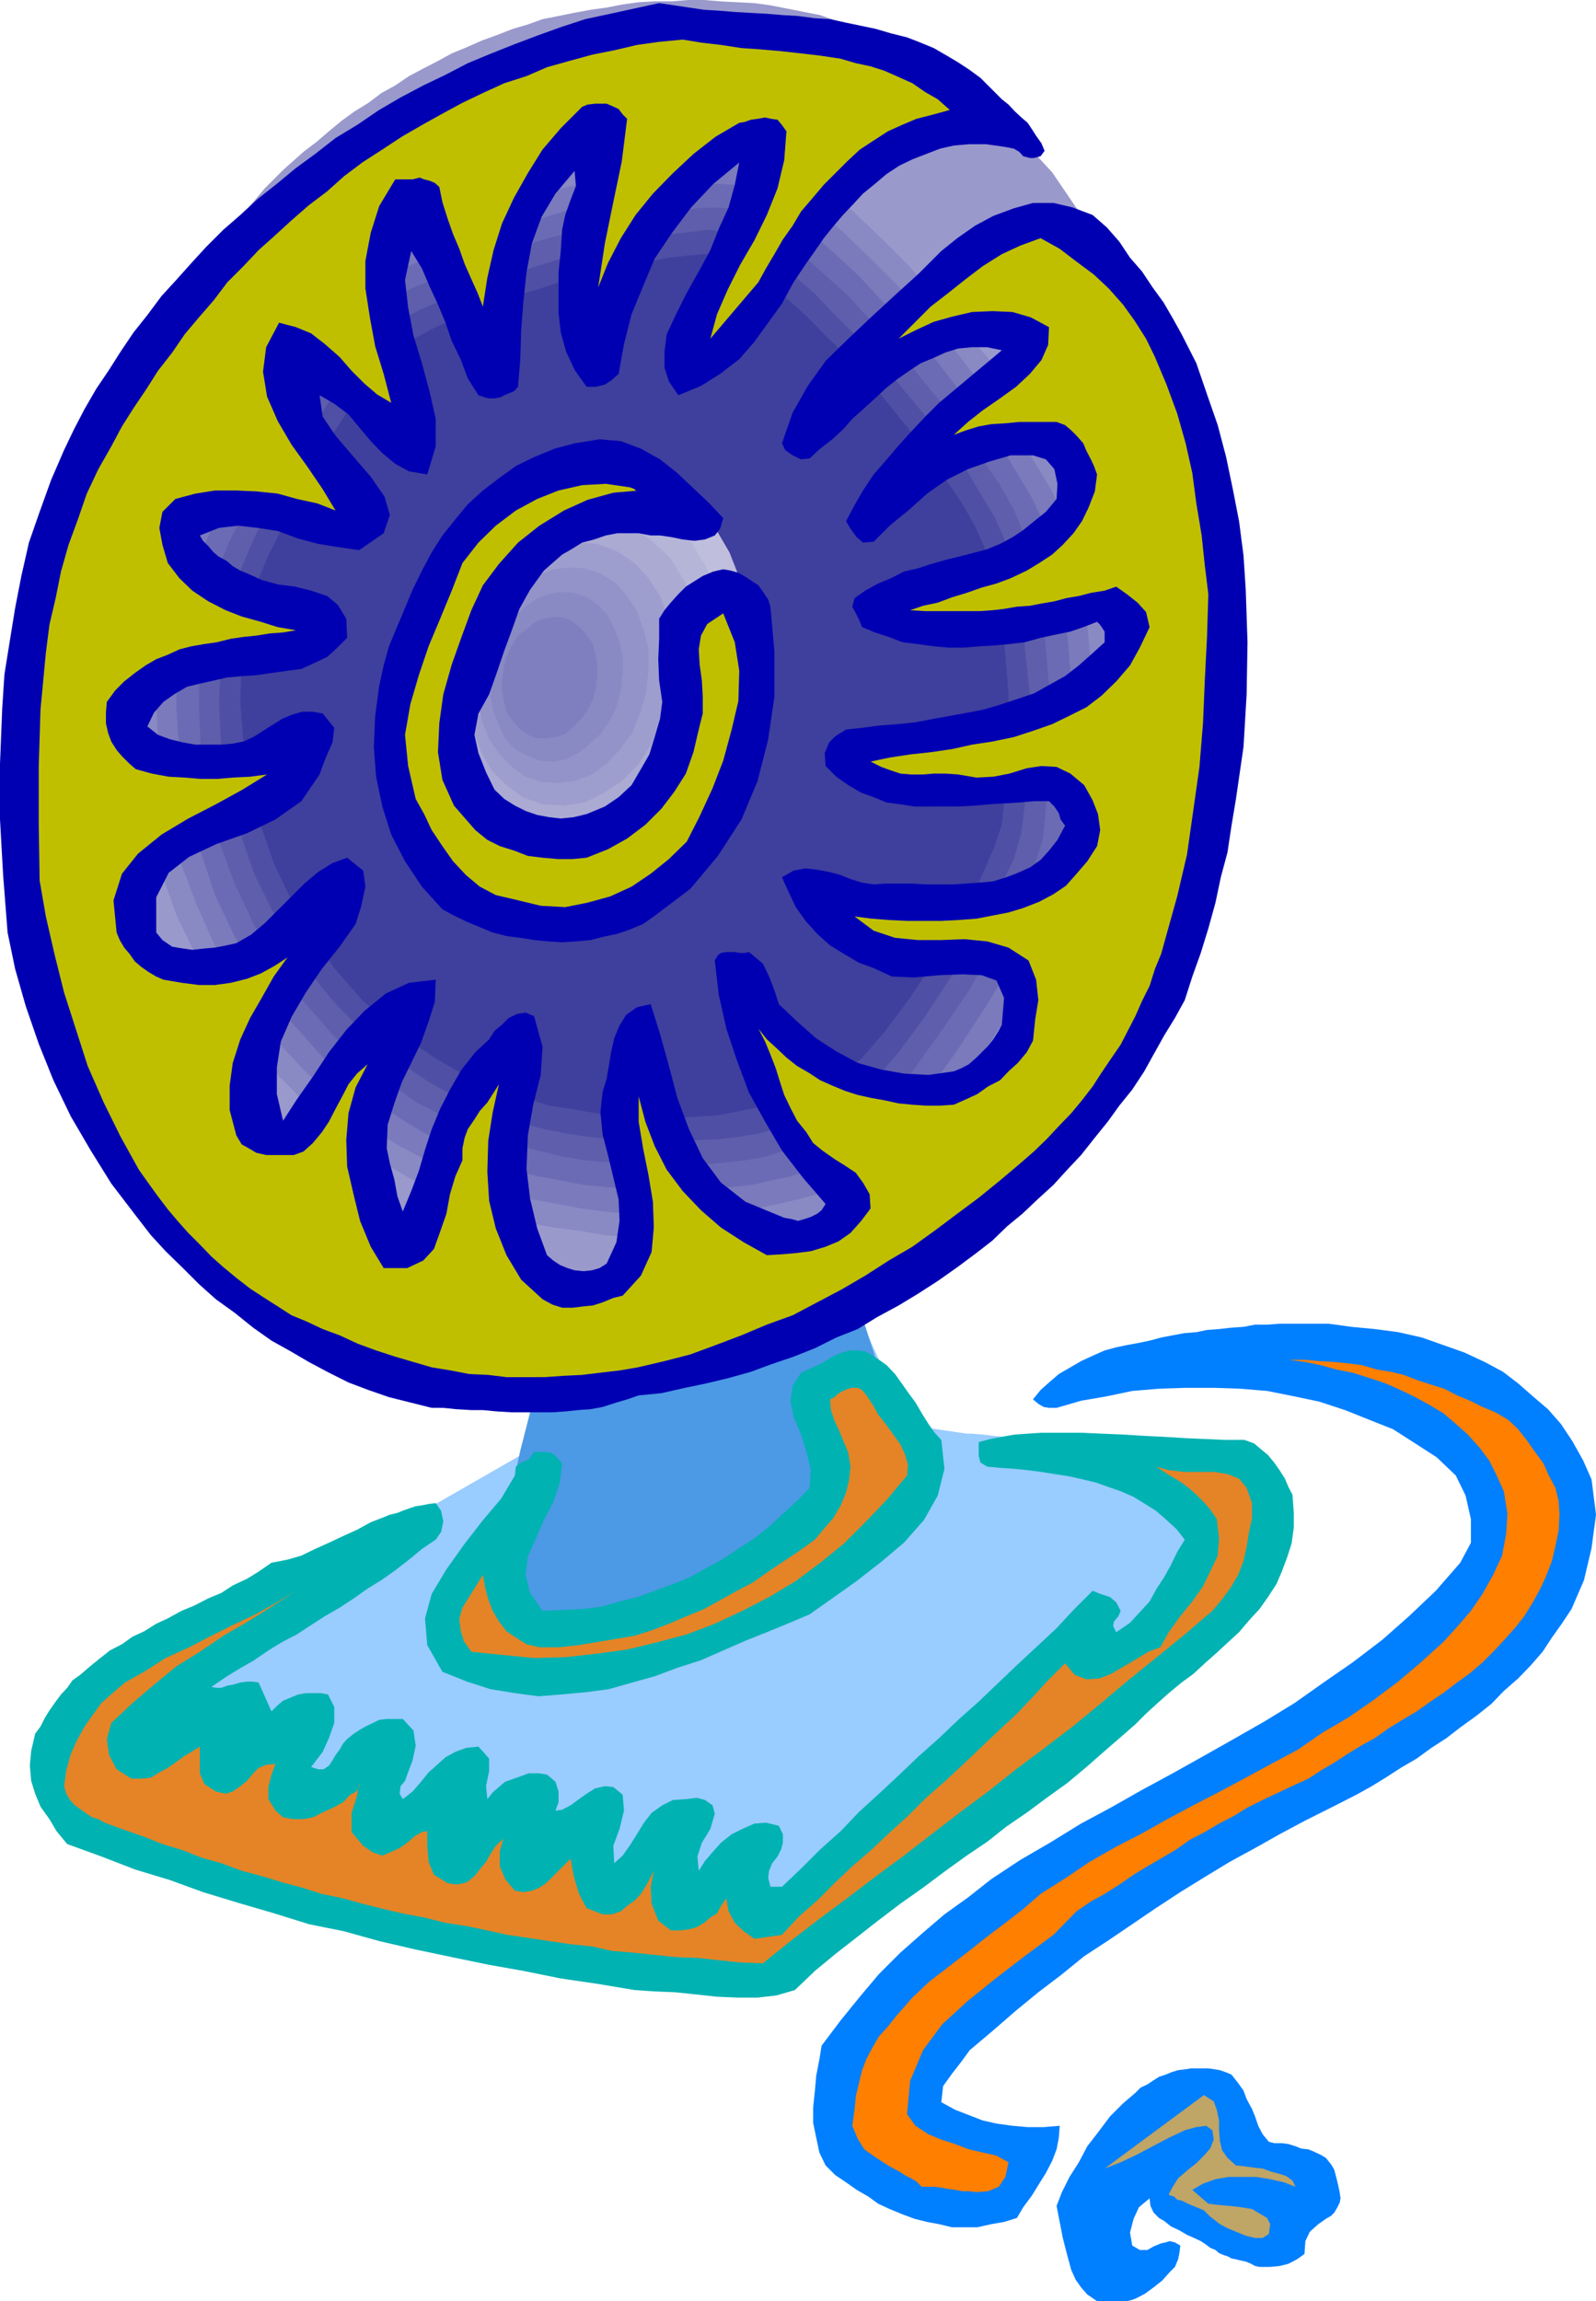
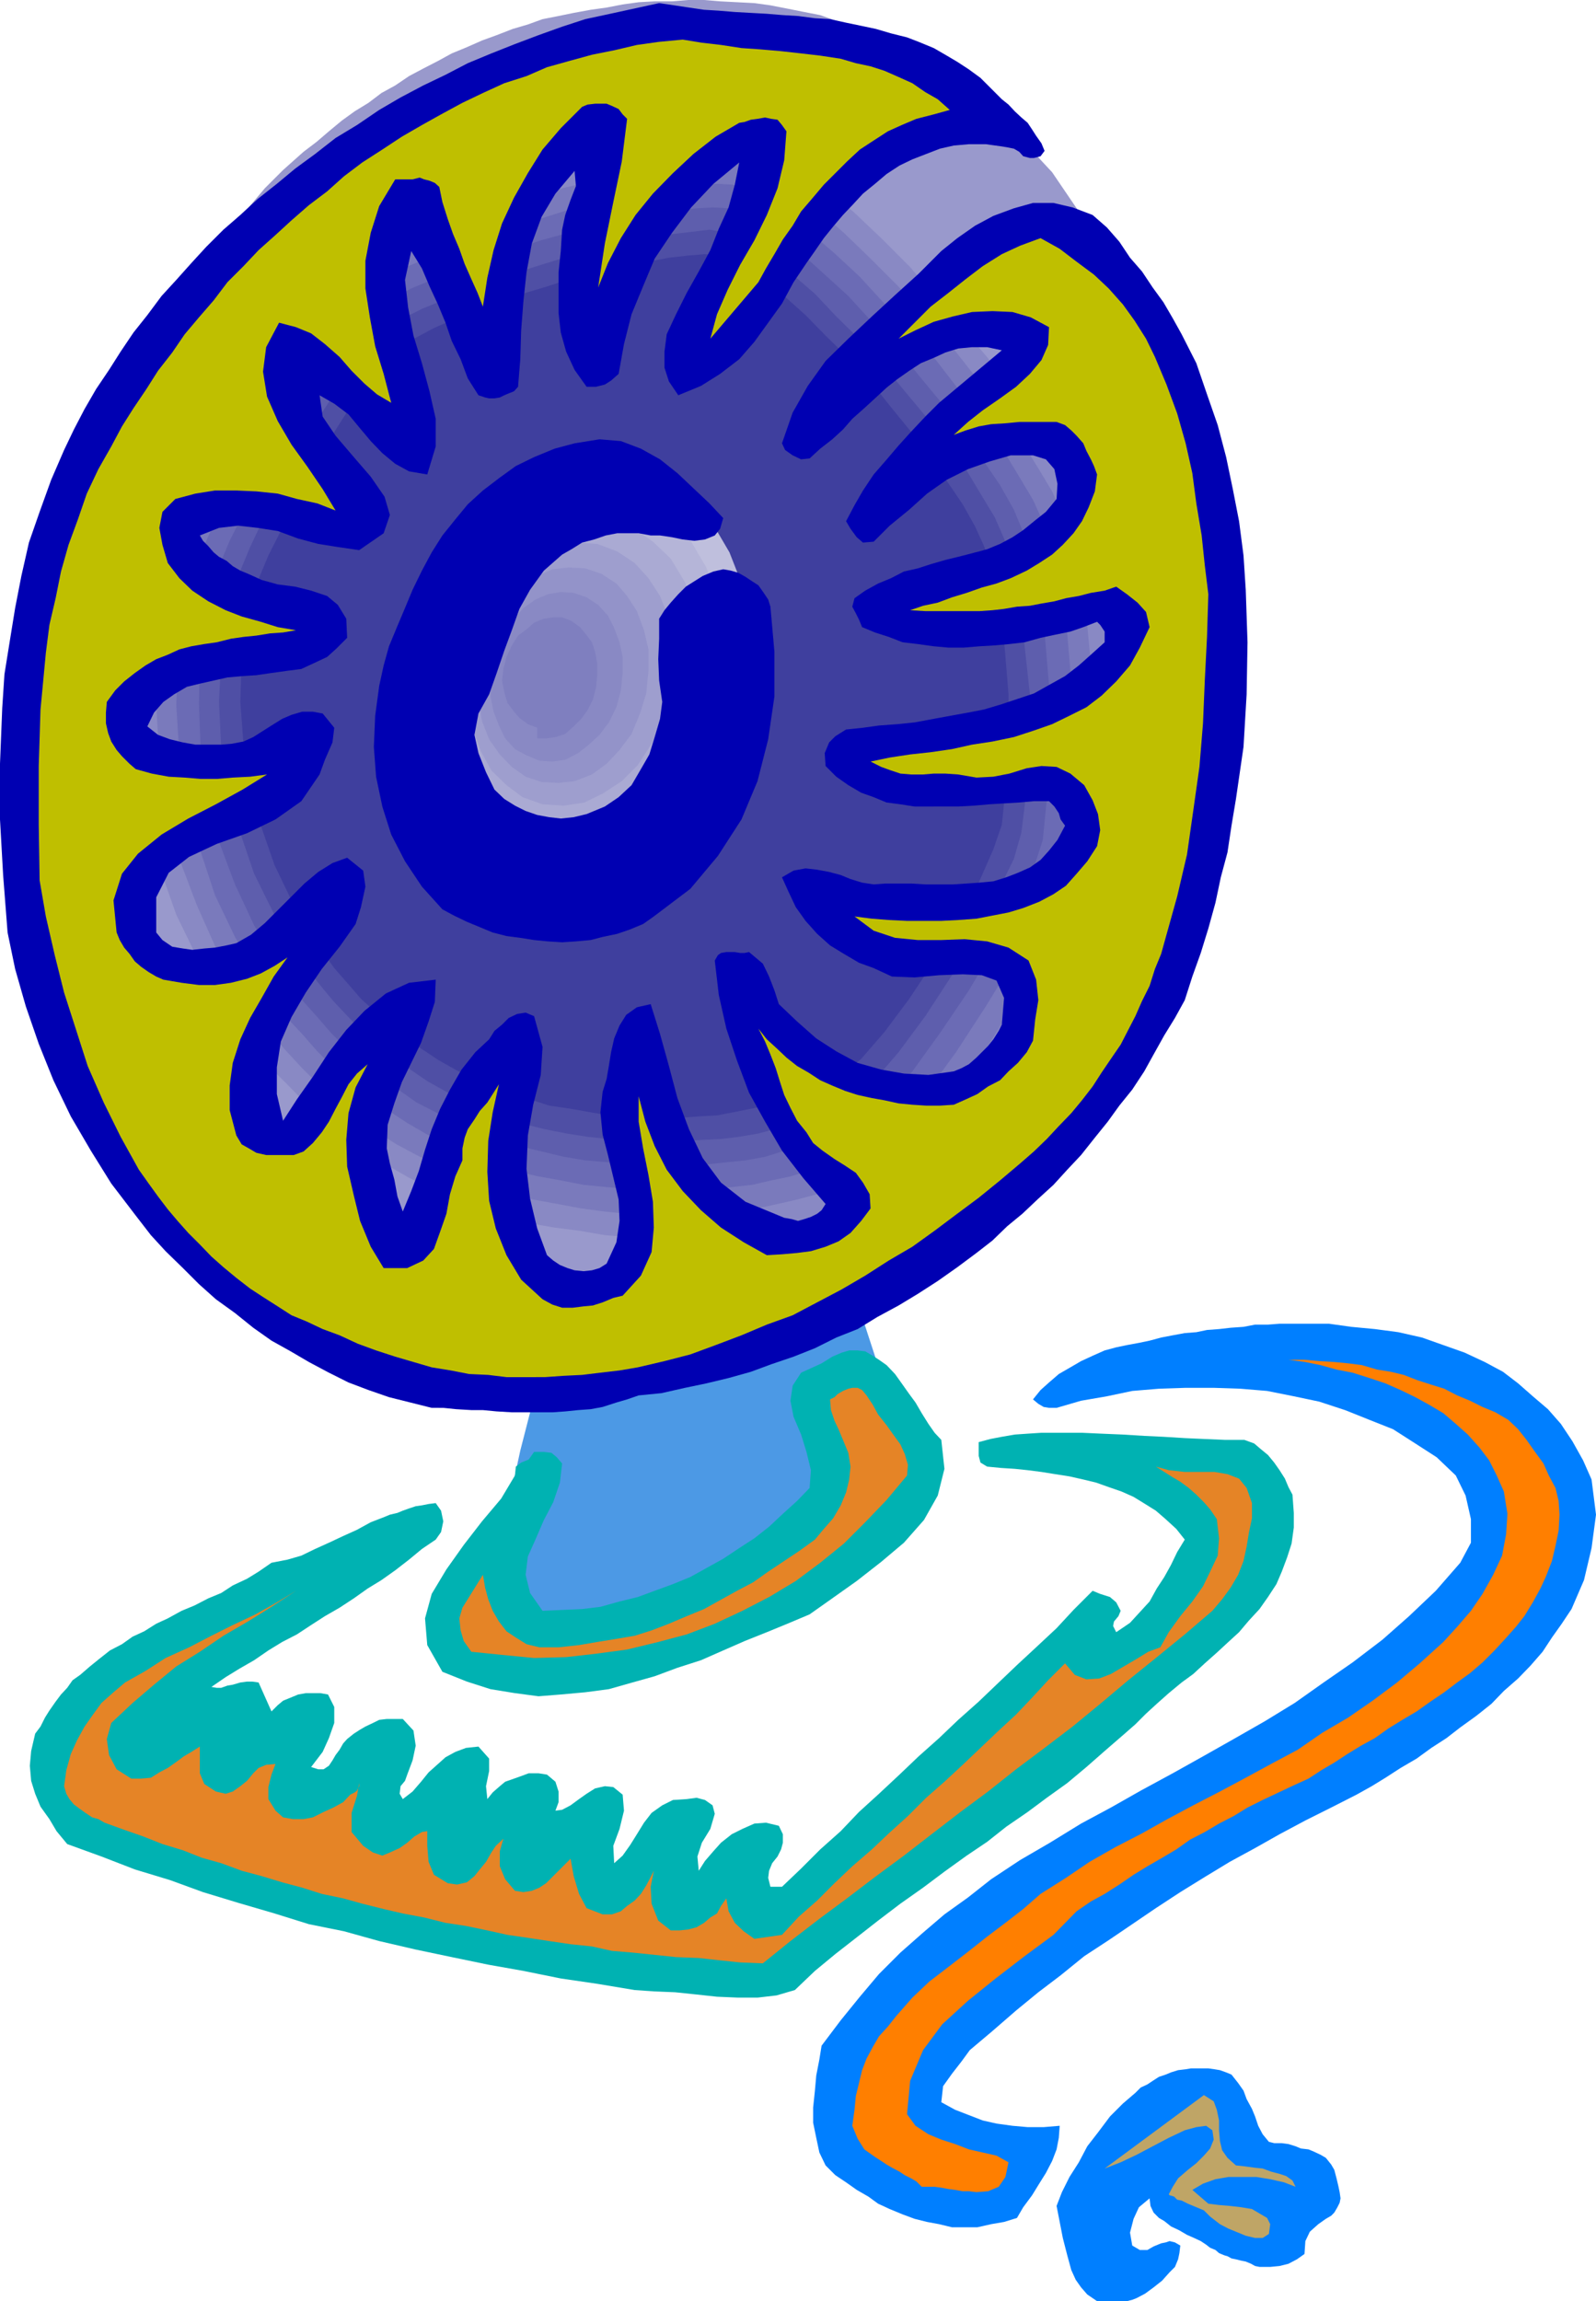
<svg xmlns="http://www.w3.org/2000/svg" width="358.602" height="517">
  <path fill="#99c" d="m41.5 228.3 3.602 5.5 4.101 5.5 4.297 4.798 4.402 5 4.801 4.8 5 4.102 5 4.098L78 266.199l5.8 3.602 5.7 3.297L95.3 276l6.2 2.7 6.3 2.398 6.5 2.101 6.7 1.7 6.703 1.402 6.5 1 6.2.699 6.3.5 6.2.2 6 .5 6.199-.5 5.8-.2 5.801-.5 5.5-.7 5.5-1 5.5-1.402 5.297-1.699 4.8-1.699 5-1.902 4.802-2.098 4.601-2.402 5.5-3.399 5.5-4.101 5.098-4.098 4.8-4.5 4.5-4.8 4.399-5.302 4-5.8 3.602-6 2.699-5 2.601-5 1.899-5.297 2.402-5.801 2-5.7 1.399-6.3 1.699-6.2 1.199-6.702 1.703-10.598.7-10.8.5-10.802-.301-11.3-.7-11L271.5 125.5l-1.7-10.5-2.398-10.8-2.902-10.302-3.398-10.398-3.801-9.8-4.801-9.4-5-9.1-5.598-8.4-5.5-8.1-6.699-7.2-2.601-2.902-2.7-2.7-2.902-2.597-3.297-2.403-2.902-2.398-3.098-2.402-3.402-1.899-3.098-1.898-3.402-1.703-3.301-1.7-3.598-1.398L192 5.8l-3.797-1-3.902-1.402-3.598-.699-4-.8-3.601-.7L169.5.7l-3.898-.2L161.8.3l-3.598-.3h-3.601L151 .3h-3.898L143.5.5l-3.598.5-3.601.7-3.598.5-3.8.698-3.403.7-3.598.703-3.3 1.199-3.399 1-3.601 1.398-3.301 1.2-3.399 1.5L101.5 12l-3.098 1.7-3.3 1.698-3.2 1.7-3.101 2.101-3.098 1.7-2.902 2.199L79.703 25l-2.902 2.098-2.899 2.402-2.8 2.398-2.899 2.2-4.601 4.101-4.102 4.102-3.797 4.5-4.101 4.597L48 56.2l-3.297 5-3.402 5.102-3.098 5.199-3.101 5.8-2.7 5.798-2.601 6-2.399 6.203L25 101.5l-1.7 6.5-1.698 6.7-1.2 6.8-1.902 14.598L18 150.5l1 14.2 2.102 13.6 3.398 13.5 4.602 12.7 5.5 12.2 6.898 11.6" />
  <path fill="#99c" d="m46.3 229 3.403 5 3.797 4.8 3.602 4.598 4.398 4.5 4 4.102 4.402 3.898 4.801 3.602 4.797 3.598 5 3.3 5 2.903 5.602 2.898 5.5 2.102 5.699 2.199 5.8 1.898 6 1.7 6 1.203 5.801 1 5.5.398 6 .5 5.301.7H157.5l5.203-.7 5.098-.5 5.3-.398 5-1 4.602-1.203 4.797-1.399 4.8-1.699 4.302-1.7 4.5-1.902 4.101-2.398 2.899-1.7 2.898-2.902 3.3-3.597 3.602-4.5 3.899-4.602 3.8-5.5 3.602-5.8 4.098-5.7 3.601-6 3.399-6 3.101-5.8 2.899-5.801 2.402-5.2 1.598-4.597L252 199l.703-3.402 2.399-19.2.3-19.699-1.902-19.601-3.898-19.5-1.899-5.297-2.601-5.703-3.899-6.5-4.3-7.2-5-7.199L226.101 78l-6.2-7.402-6.3-7.5-6.5-6.899-6.7-6.699-6.5-6.3-6-5.5-6-4.802-5.199-3.597-4.601-2.602L168.3 25.5l-4.098-.5-4.8.5-6 .398-6.5 1-6.7 1.7L133 30l-7.898 2.2-7.7 2.398-7.5 2.101-7.601 2.7-7 2.601-6.5 2.7-6 2.6-5 2.598-4.098 2.403-3.402 2.199-1.899 2.398L65.801 60l-3.098 4.098-3.203 4.3-3.098 5.301-3.3 5.5-3.899 6-3.3 6L42.5 97.5l-3.098 6-2.902 6-2.598 5.7-2.402 5.1-1.7 5-1.698 4.298-.7 3.402-1.902 12.898-.297 13.2 1 12.8 1.7 12.2 3.097 12 4.3 11.5 5 11.101 6 10.301" />
  <path fill="#8989c4" d="M50.402 225.898 53.5 230.7l3.602 4.5 3.601 4.602 4.098 4.097 3.902 4 4 3.903 4.598 3.297 4.601 3.402 4.801 3.098 5 2.902L97 267.098l5 2.402 5.5 2 5.602 1.598 5.699 1.703 5.8 1 5.5.699 5.801 1 5 .398 5.5.301 5.301.2 5-.2 5.098-.3 5-.399 4.8-.8 4.602-.9 4.797-1 4.3-1.402 4.602-1.5 4.301-1.597 4.297-2 3.8-2.102 2.7-1.898 3.102-2.903 3.101-3.398 3.399-4.102 3.601-4.8 3.797-5 3.602-5.297 3.601-5.703 3.399-5.797 3.3-5.801 2.899-5.5 2.902-5.3 2.399-5 1.898-4.602 1.203-4 1-3.2 1.899-18.398.199-19-1.399-19-3.8-18.402-1.7-5.098-2.699-5.5-3.601-6.2-4.301-6.8L228 88.598l-5.5-7.5-5.797-6.899-6.203-7-6-7.199-6.2-6.2-6.3-6-6.2-5.3-5.3-4.3-5-3.602-4.797-2.399-3.601-1.5-3.602-.199h-4.797l-5.8 1-6 .7-6.7 1.398-7 1.703-7.402 1.898-7.2 1.899-7.5 2.402-7.199 2.398-6.902 2.7-6 2.601-5.797 2.2-4.8 2.601-4.102 2.398-2.801 2.2-4.797 5-5.8 8.203-6.2 10.5-7 11.597-6 11.5-5.5 11.301-4.101 9.801-1.899 7.2-1.703 12.5-.2 12.698.7 12.2 1.902 11.8 2.899 11.801 3.8 10.801 5.102 10.5 5.7 9.898" />
  <path fill="#7a7abc" d="m54.3 222.7 3.102 4.6 3.098 4.298 3.602 4.3 3.8 4.102 3.899 3.898 4.101 3.301 4.301 3.602 4.297 3.398 4.602 2.899 4.5 2.402 5.101 2.598 5.2 2.203 5.097 2.097 5.3 1.5 5.5 1.602 5.5 1 5.302 1 5.3.7 5 .5 5.301.198H156l4.8-.199 4.802-.5 4.601-.699 4.5-1 4.399-1 4.5-1.2 4.101-1.402L192 265.2l3.902-1.699 3.801-2.102 2.598-1.898 2.902-2.402 2.899-3.399 3.398-4.101 3.3-4.297 3.602-5L222 235l3.402-5.5 3.301-5.3 3.2-5.5 2.8-5.302 2.7-5.3 2.097-4.598 1.703-4.5 1.5-3.602.7-3.097L245.5 174.5l.3-18-1.698-18-3.602-17.8-1.7-4.802-2.398-5.5-3.601-6-4.098-6.5-4.8-6.699-5-6.898-5.5-7-5.801-6.703-6-6.5-6-6-6-5.797-5.7-5-5.3-4.301-5.102-3.602-4-2.199L165.902 36 162 35.8l-4.297.2-5.3.5-6 1.2-6.2 1.198-6.703 1.7-7.2 1.703-7 1.898-7 2.399-6.898 2.101-6.5 2.399-6 2.402-5.5 2.398-4.601 2.403L79 60.5l-2.7 2.2-4.5 5-5.5 7.698-6 10.102-6.5 11-6 11-5.097 10.8-3.8 9.4-2.2 7-1.402 12-.2 11.698.7 11.801 1.902 11.301 2.399 11 4.101 10.8 4.5 10.098 5.598 9.301" />
  <path fill="#6b6bb5" d="M58.102 219.598 61 224.199l3.102 4.102 3.601 3.797 3.598 4.101 3.601 3.602 3.801 3.297 4.098 3.203 4.3 3.097 4.399 2.903 4.5 2.597 4.8 2.403 4.602 2.199 5 1.898 5.301 1.7L121 264.3l5 .898 5.102 1 5.199.5 4.601.399 5 .3h9.399l4.8-.3 4.301-.399 4.598-.5 4.3-1 4.302-.898 4.101-1.203 3.797-1.5 4.102-1.399 3.898-1.898 3.602-2 5.199-4 6-7 6.5-8.903 6.699-10.3 6.3-10.297 5-10.102 3.903-8.601 1.899-6.797 2.101-16.5.297-17.3-1.5-17.5-3.598-17.102-1.402-4.3-2.398-5.297-3.399-5.703-3.8-6.297-4.602-6.203-5-6.7-5-6.5-5.801-6.5-5.797-6.199-5.5-6-5.703-5.3-5.598-4.801-4.8-4.098-4.801-3.102-4-2.398-3.598-1-3.402-.2h-4.098l-5.3.7-5.5 1-6.2 1.2-6.3 1.398-6.7 1.703-6.902 2.199-6.5 1.898-6.5 2.102-6.2 2.398-5.8 2.403L90 60.5l-4.297 2.2-4.101 2.1L79 66.7l-4.098 4.8-5.3 7.7-6 9.398-6 10.3-5.7 10.801-4.8 10.102-3.899 8.898-1.703 6.899-1.398 11.5-.5 11.3.699 11.102 1.699 11 2.902 10.3 3.399 10.298 4.5 9.402 5.3 9.098" />
  <path fill="#5e5ead" d="m62.203 216.5 2.899 4.3 2.8 3.9 3.399 3.8 3.101 3.598L78 235.699l3.602 3.399 4.101 2.8 3.797 2.903 4.102 2.898 4.3 2.2 4.399 2.402 4.8 2.097 4.5 1.5 5.102 1.602 10 2.398 4.797.801 4.8.399 4.602.5 4.801.3h8.899l4.3-.3 4.598-.5 4-.399 4.402-.8 3.801-1.2 3.797-.898 4.102-1.5 3.601-1.403 3.598-1.699 3.402-1.699 5-3.8 5.797-7 6.203-8.602 6.5-9.598 5.797-9.8 5-9.4 3.8-8.402 2-6.199 1.602-16.101V156.3l-1.402-16.602-3.098-16.101-1.699-4.5-1.902-4.598-3.098-5.5-8.203-12-4.797-6.3-5.3-6.4-5-6.3-5.5-5.7-5.301-5.8-5.5-5L180 56.898l-4.797-3.8-4.5-3.2-3.902-2.097-3.098-1-3.402-.203-3.801.203-5 .5-5.297.699-6 1.2-6 1.5-6.5 1.6L121.5 54l-6.5 2.2-6 2.1-6.297 2.2-5.203 2.2-5.098 2.1-4.5 2.4-3.402 1.898-2.598 2-3.902 4.3-5 7.2-5.297 9.101-5.8 9.801-5.5 10.398-4.801 9.602L48 130.098l-1.898 6.203-1.2 11.097-.199 10.801.399 10.5 1.699 10.399 2.402 10 3.598 9.601 4.3 9.2 5.102 8.601" />
  <path fill="#4f4fa5" d="m66 213.398 2.703 3.801 2.797 3.602 3.203 3.898L77.801 228l3.3 3.398L84.5 234.5l3.8 2.898 3.903 2.903L96 242.898l4.3 2.403 4.102 1.898 4.598 2.2 4.3 1.699 4.302 1.402 4.8 1.2 5.098 1 4.5.698 4.602.5 4.3.2 4.598.203 4 .5 4.402-.5 4-.203 4.098-.2 4.102-.5 4.101-.699 3.797-1 3.902-1.199 3.301-1.2 3.598-1.402 3.402-1.5 3.297-1.898 4.8-3.602 5.602-6.5 6-8.097 6-9.203 5.5-9.297 4.5-8.903 3.899-7.898 1.699-6 1.902-15.402V156l-1.699-15.602-2.902-15.3-1.2-4.098-2.101-4.8-3.2-5.302-3.3-5.5-4.297-5.5-4.402-6-5-6-4.801-5.8-5.297-5.797-5.3-5.203L183.101 66l-5-4.3-4.801-3.602-4.098-2.899-3.601-2.101-3.102-1-3.098-.5-4.101.5-4.301.5-5.297.703-5.5 1-5.8 1.597-6 1.5-6.2 1.903-6 1.898-5.8 1.899-5.7 2.203-5.3 2.199-4.602 1.898-3.8 1.903-3.598 2.199-2.199 1.598-4.101 4.402-4.5 6.7-5.5 8.398L60.5 113.8l-4.297 9.097-3.402 8.2-1.899 6-1.199 10.5-.5 10.101.5 10.301 1.7 9.898L54 187.2l3.102 9.102L61.5 205.2l4.5 8.2" />
  <path fill="#3f3f9e" d="m69.902 210.3 2.598 3.598 2.602 3.602L78 220.8l3.102 3.598 3.199 2.903 3.101 3.097 3.598 2.7 3.8 2.601 3.602 2.399 3.899 2.203 4 2.097 4.101 1.7 4.098 1.703 4.602 1.199 4.3 1.398 4.801.7 4.5.8 4.098.7 4.101.203 4.301.297 4.098.203 4.101-.203 3.801-.297 3.899-.203 3.601-.7 4-.8 3.598-.7 3.402-1.199 3.399-1.199 3.3-1.2 3.399-1.702 3.3-1.598 4.399-3.602 5.203-6 5.598-7.5 5.699-8.597 5.3-8.903 4.602-8.597 3.301-7.5 1.899-5.5 1.5-14.602V156l-1.2-14.602L222.5 126.7l-1.398-4-2-4.398-2.801-5-3.598-5.301-3.601-5.3-4.399-5.7-4.5-5.5-4.601-5.8-5-5.302-5.102-5-4.5-4.597-4.797-4.301-4.3-3.402L167.8 60.3l-3.598-1.703-2.902-1.2-2.899-.3-3.601.3-4.5.5-4.598.903-5.5 1-5.5 1.398-5.8 1.2-5.801 1.902-5.7 1.699-5.3 1.898-5.301 2-5 1.903-4.301 1.898-4.098 2.2-3.101 1.601-2.399 1.7-3.601 4.1-4.399 6.2-5.199 8.2-5.3 8.898-4.602 9.3-4.5 8.903-3.2 7.699-1.398 5.8-1.402 9.798-.301 9.601.703 9.399 1.5 9.3 2.399 9.102 3.101 8.898 3.797 7.903 4.402 8" />
  <path fill="#bfbfdd" d="m123.102 195.598 3.898.5h3.602l3.3-.5 3.598-.7 3.402-1.398 3.598-1.5 3.102-2.102 3.101-2.398 2.7-2.7 2.597-3.1 2.703-3.4 2.399-3.3 1.898-3.902 1.703-4.297 1.598-4.301 1-4.602 1.402-9.097-.402-8.903-1.5-8.398-2.899-7.402-3.8-6.5-5-5.5-6-4.098-6.801-2.102-3.598-.5H131.5l-3.297.903-3.601 1.199-3.102 1.7-3.398 1.898-2.899 2.402-3.101 2.898-2.602 2.903-2.7 3.398-2.097 3.801-2.203 3.8-1.7 4.098L99.103 139l-.899 4.3L97 152.399v8.903l1.703 8.398 2.797 7.7 3.902 6.5 5 5.5 6 3.8 6.7 2.399" />
  <path fill="#b5b5d8" d="m122.902 190.598 6.2.5 6.3-1 6.2-2.598 5.3-3.902 5-5L156 172.3l3.602-6.903 2.199-7.898 1.199-8.2-.297-7.702-1.402-7.399-2.598-6.699-3.402-5.8-4.301-5-5.297-3.4-6-2.202-6.203-.399-6.297 1.2-6 2.601-5.703 3.8-5.098 5.098-4.101 6.2-3.598 7-2.101 7.902-1.2 7.898.2 7.903 1.699 7.5 2.402 6.699 3.598 5.8 4.3 4.5 5.301 3.9 6 1.898" />
  <path fill="#aaaad3" d="m122.402 185.8 5.5.5 5.598-1 5.203-2.402 4.598-3.398 4.601-4.5 3.598-5.3 2.8-6.2 2.2-6.8.703-7.2v-6.7l-1.402-6.202-1.899-5.797-3.199-5.301-4-3.8-4.402-3.102-5.2-1.899-5.601-.5-5.5.899-5 2.402-5.098 3.2-4.3 4.5-3.602 5.5-2.898 6-1.899 6.8-.902 6.898v7l1.402 6.5 2.2 5.7 3.097 4.8 3.8 4.301 4.302 3.2 5.3 1.902" />
  <path fill="#9e9ece" d="m121.902 180.7 4.801.3 4.598-.7 4.101-2 4.301-2.8 3.598-3.602 3.101-4.8 2.7-5.098 1.601-5.7.797-6-.297-5.8-.902-5.5-2-5.102-2.598-4-3.101-3.398-3.899-2.602-4.5-1.699-4.8-.3-4.301.8-4.399 1.899-4 2.902-3.601 3.598-3.2 4.8-2.601 5.2-1.399 5.601-1 6.2.2 5.5 1.199 5.5 1.699 4.8 2.402 4.399 3.399 3.3 3.601 2.7 4.5 1.601" />
  <path fill="#9393c9" d="m121.703 175.7 3.797.198 3.602-.398L133 174l3.3-2.402 2.903-3.098 2.7-3.602 1.898-4.597 1.402-4.5.5-5.102v-4.8l-1-4.301-1.601-4.297-2.2-3.403-2.402-2.8-3.398-2.2-3.602-1.199-3.797-.199-3.601.398-3.801 1.7-3.2 2.203-3.101 3.297-2.598 3.601-1.902 4.399-1.5 4.8-.7 5 .2 4.602.8 4.5 1.602 4.098 2.399 3.402 2.699 2.8 3.102 2.2 3.601 1.2" />
  <path fill="#8989c4" d="m121.203 170.898 2.899.2 2.898-.399 2.902-1.5 2.399-1.898 2.402-2.203 2.098-2.797 1.699-3.403 1-3.8.402-3.899v-3.601l-.699-3.297-1.203-3.203-1.398-2.797-2.2-2.403-2.601-1.699-2.899-1L126 133l-2.898.5-2.801 1.2-2.7 1.898L115.5 139l-2.2 2.898-1.698 3.301-.899 3.602-.5 4.097v3.602l.7 3.398 1.199 3.102 1.398 2.898 2.203 2.403 2.598 1.398 2.902 1.2" />
-   <path fill="#7f7fbf" d="M120.703 165.898h2l2.098-.3 2.199-.7 1.902-1.699 1.7-1.699 1.398-1.902 1.203-2.399.7-2.601.3-2.899v-2.601l-.5-2.7-.703-2.097-1.5-2-1.2-1.403-1.898-1.398-2.101-.8h-2l-2.098.3-2.203.898-1.7 1.5-1.898 1.403L115 145l-1.2 2.598-.698 2.703-.301 2.597v2.403l.5 2.597.699 2.403 1.5 2 1.203 1.398 1.899 1.399 2.101.8" />
-   <path fill="#9cf" d="m122.703 314.7-3.902 11.198L96.5 338.7l-66.7 44.602.903.5 3.2 1.699 5 2.598 6.699 3.101 7.898 3.602 9.402 4.297 10.098 4.6 11 4.602 11.5 4.5 12 4.597 12 3.801 12 3.602 11.8 3.097 11.302 2.2 10.5 1.402 9.601.3 99.598-81.902V347.5l-.2-2.602-1-3.097-1.898-3.403-3.101-3.3-4.301-3.2-6-2.398-7.2-2.102-7-1.5-6.699-1.398-6.199-1-5.601-.7-4.301-.5-2.598-.202h-1l-12.902-1.899-11.098-24-70.5 18.5" />
+   <path fill="#7f7fbf" d="M120.703 165.898h2l2.098-.3 2.199-.7 1.902-1.699 1.7-1.699 1.398-1.902 1.203-2.399.7-2.601.3-2.899v-2.601l-.5-2.7-.703-2.097-1.5-2-1.2-1.403-1.898-1.398-2.101-.8h-2l-2.098.3-2.203.898-1.7 1.5-1.898 1.403L115 145l-1.2 2.598-.698 2.703-.301 2.597l.5 2.597.699 2.403 1.5 2 1.203 1.398 1.899 1.399 2.101.8" />
  <path fill="#4c99e5" d="m120.703 311.098-3.8 14.8-7.2 33.2.2.402 1 1.7 1.898 1.898 2.699 2.203 3.8 2.199 5.302 1.898 6.5.903h8.398l4.5-.703 4.8-1.7 4.602-2.097 5-2.703L163.5 360l4.8-3.3 4.5-3.602 4.602-3.899 3.801-3.601 3.899-3.598 3.3-3.3 2.899-3.2 2.402-2.402 1.7-1.899 1.199-1.199.199-.5v-24.2l-3.598-11-72.5 16.798" />
  <path fill="#0000b2" d="m203.8 8.398 2.602 1 3.399 1.403 2.601 1.5 2.7 1.597 2.601 1.7 2.598 1.902 2.402 2.398 2.399 2.403 1.5 1.199L228 25l1.5 1.398 1.402 1.2 1 1.5.899 1.402L234 32.2l.703 1.698-.902 1.2-1.5.402h-.899l-1.5-.402-.902-1-1.2-.7-1.5-.3-1.198-.2-3.602-.5h-3.797l-3.402.301-3.098.7-3.101 1.199L205 35.8l-2.898 1.398-2.899 1.899-2.601 2.203-2.7 2.199-2.402 2.598-2.098 2.203-2.199 2.597-2.101 2.602-2 2.898-1.899 2.7-2.902 4.3-2.598 4.801L169.5 76.8l-3.398 3.898L161.8 84l-4.301 2.7-5.098 2.1-2.101-3.1-1-3.102V79l.5-3.902 2.101-4.5 2.399-4.797L157 61l2.602-4.8 1.898-4.802 2.203-4.8 1.399-5.098 1-5-5.801 4.8-5 5.298L151 52.3l-3.898 5.797L144.5 64.3l-2.598 6.297-1.699 6.703L139 84l-1.7 1.5-1.398.898-2 .5h-2.101l-2.7-3.8L127.204 79 126 74.7l-.5-4.4v-9.1l.5-4.802.3-4.8.7-3.297 1.203-3.403 1.2-3.097-.301-3.403L124.8 43.5l-3.098 5.2-2.203 6-1.2 6.5-.698 6.5-.5 6.5-.2 6.5-.5 6.198-.902 1-1 .403-1.2.5-1 .5-1.198.199h-1.2l-.902-.2-1.5-.5-2.398-3.8-1.602-4.3-2-4.102-1.398-4.098-1.7-4.102-1.902-4.097-1.7-4-2.398-3.903-1.402 6.5.703 6.2 1.2 6.3 1.898 6.2 1.699 6.3 1.402 6.2v6.203L96 106.598l-4.098-.7-3.101-1.699-2.899-2.398-2.601-2.703L80.703 96l-2.402-2.902-3.2-2.399-3.3-1.898.699 4.797 2.902 4.3L79.5 102.7l3.8 4.399 3.102 4.5 1.2 4.101-1.399 4.102-5.5 3.797-4.8-.7-4.403-.699L67 121l-4.598-1.7-4.5-.702-4.402-.5-4.297.5-4.3 1.703.699 1.199 1.199 1.2L48 124.097l1.203 1 1.7.902 1.398 1.2 1.699 1 1.703.698 3.098 1.403 3.601 1 3.899.5 3.601.898 3.598 1.2 2.402 2L77.801 139l.199 4.3-2.398 2.4-2.102 1.898-3.2 1.5-2.597 1.203-3.101.398-3.602.5-3.398.5-3.102.2-3.398.3-3.102.7-3.098.699L42 154.3l-2.898 1.7-2.399 1.7-2.101 2.398-1.5 3.101 2.398 1.899 2.703 1 2.899.703 2.8.5h5.801l2.399-.203 2.601-.5 2.2-1 2.199-1.399L61 163l2.402-1.5 2.098-.902 2.402-.7h2.399l2.199.403 2.602 3.199-.399 3.3L73 170.7l-1.2 3.3-4.097 6-5.8 4.098-6.403 3.101-6.797 2.399L42.5 192.5l-4.598 3.598-2.8 5.5v7.902l1.398 1.7 2.203 1.5 2.399.398 2.101.3 2.7-.3 2.398-.2 2.601-.5 2.2-.5 3.3-1.898 3.098-2.602 2.902-2.898 3.098-3.102 2.902-2.898 3.098-2.602 3.203-2L78 192.7l3.602 2.899.5 3.601-1 4.602-1.2 3.797-3.601 5.101-4 5-3.598 5.3-3.203 5.5-2.398 5.5-.899 5.8v6l1.399 6 3.101-4.8 3.598-5.102 3.601-5.5 3.899-5 4.101-4.3 4.801-3.899 5.2-2.398 6-.703-.2 5-1.402 4.402-1.7 4.8-2.199 4.5-2.101 4.298-1.7 4.8-1.5 4.801-.199 5.301.7 3.398 1 3.602.699 3.8 1.199 3.4 1.902-4.602 1.7-4.5L95.5 258.3l1.5-4.602 1.902-4.601 2.2-4.297 2.601-4.5 3.098-3.903 1.5-1.398 1.601-1.5 1.2-1.902 1.699-1.399 1.5-1.5 1.902-.898 1.899-.301 1.898.8 1.902 6.9-.402 6.3-1.7 6.7-1.198 6.898-.301 7.5.8 6.703 1.602 6.699 2.2 6 1.398 1.2 1.5 1 1.699.698 1.602.5 2 .2 1.898-.2 1.703-.5 1.598-1 2.199-4.8.703-4.797-.203-4.8-2.398-10-1.2-4.602-.5-5 .5-4.597.899-2.903.5-2.898.5-3.102.699-3.097 1.203-2.903 1.5-2.398 2.399-1.7 3.101-.702 2.098 6.703 2 7.199 1.902 7.2 2.598 7 3.101 6.5 4.098 5.5 5.5 4.3 7.5 3.098 1.203.5 1.7.3 1.398.403 1.402-.403 1.5-.5 1.399-.699 1-.8.898-1.399-5-5.8-4.797-6.2-3.8-6.5-3.602-6.5-2.7-7.2-2.398-7.202-1.703-7.598-.898-7.7.699-1.202.699-.5 1.203-.2h1.899l1.199.2h1l1-.2 3.101 2.602 1.399 2.898L174 222.5l1 3.098 4.102 3.902 4.3 3.8 4.5 2.9 4.801 2.6 5.297 1.5 5.102.9 5.5.3 5.699-.8L216 240l1.703-.902 1.7-1.5L222 235l1.203-1.5 1.2-1.902.699-1.399.5-6-1.7-3.898-3.3-1.203-4.301-.2-5.301.2-5.5.5-5.098-.2-4.101-1.898-3.301-1.2-3.398-2-3.102-1.902-2.898-2.597-2.602-2.903-2.2-3.097-1.698-3.602-1.399-3.101 2.598-1.5 2.699-.5 2.602.3 2.699.5 2.601.7 2.2.902 2.601.8 2.598.4 2.699-.2h5.703l3.2.2h6.199l3.101-.2 2.899-.2 3.101-.3 2.899-.902 2.601-1 2.7-1.2 2.398-1.699 1.902-2.101 1.899-2.399 1.699-3.199-1-1.402-.399-1.399-1-1.5-1.199-1.199h-3.402l-3.301.3-3.398.2-3.301.2-3.399.3-3.601.2H205.5l-3.2-.5-3.097-.4-2.902-1.202-2.801-1-2.898-1.7-2.7-1.898-2.402-2.402-.2-2.899 1-2.398 1.403-1.403 2.399-1.5 3.8-.398 3.598-.5 4.102-.3 3.898-.4 4.3-.8 3.802-.7 3.898-.702 3.602-.7 4-1.199 3.601-1.199 3.598-1.2 3.402-1.902 3.598-2 3.101-2.398 2.7-2.402 3.101-2.797v-2.403l-1-1.5-.703-.699-3.098 1.2-2.902 1-3.398.699-3.301.703-3.598 1-3.402.398-3.301.301-3.398.2-3.602.3h-3.398l-3.301-.3-3.598-.5-3.402-.4-3.098-1.202-3.101-1-2.899-1.2L193 139.2l-.7-1.398-.8-1.5.5-1.903 2.402-1.699 2.899-1.601 2.902-1.2 2.899-1.5 3.101-.699 3.098-1 3.101-.898 2.899-.703 3.101-.797 3.399-.903 2.902-1.199 2.797-1.5 2.402-1.601 2.7-2.2L235 115l2.402-2.902.2-3.399-.7-3.3-1.902-2.2-2.898-.898h-5l-4.801 1.398-4.801 1.7-4.797 2.402-4.402 3.097-4 3.602-4.399 3.598-3.601 3.601-2.399.2-1.402-1.2-1.398-1.898-1-1.703L192 113.5l1.902-3.3 2.399-3.602L199 103.5l2.902-3.402L204.703 97l3.2-3.402L211 90.5l14.102-11.8-3.301-.7h-3.399l-3.101.3-2.899.9-2.601 1.198-2.899 1.2-2.601 1.703-2.7 1.898-2.398 1.899-2.601 2.402-2.399 2.2-2.703 2.398-2.098 2.402L187 98.7l-2.7 2.1-2.398 2.2-1.902.2-1.898-.9-1.7-1.202-.699-1.5 2.399-6.899 3.398-6 4-5.601 5.102-5 5.3-5 5.2-4.797 5.3-4.801 5.098-5.102 3.602-2.898 4-2.8 4.101-2.2 4.598-1.7 4.3-1.202h4.602l4.297 1 4.5 1.703 3.203 2.797L251.5 54.3l2.402 3.597 2.7 3.102L259 64.598l2.402 3.3L263.5 71.5l2 3.598 3.3 6.5 2.403 7 2.399 6.902 1.898 7.2 1.5 7.198 1.402 7.2 1 7.703.5 7.699.399 11.8-.2 11.7-.699 11.8-1.699 11.7-1 6-.902 6-1.5 5.598-1.2 5.703-1.601 5.797-1.7 5.5-1.898 5.3-1.699 5.301-2.203 4-2.398 3.899-2.399 4.3-2.101 3.801-2.7 4.102-2.902 3.597-2.598 3.602-2.902 3.598-3.098 3.902-3.101 3.3-3.098 3.4-3.402 3.1-3.598 3.4-3.402 2.8-3.301 3.2-3.598 2.8-4.3 3.2-4.399 3.1-4.5 2.9-4.3 2.6-4.801 2.598-4.399 2.7-4.8 1.902-4.801 2.398-4.801 1.903-5 1.699-4.598 1.7-5 1.398-5 1.203-4.8 1-5.301 1.199-5.102.5-2.598.898-2.402.7-3.098 1-2.699.5-2.8.203-2.903.297-2.898.203H115l-3.398-.203-3.102-.297h-2.598l-3.402-.203-2.898-.297H97l-4.797-1.203-4.8-1.2-4.602-1.597-4.5-1.703-4.399-2.2-4.5-2.398-4.101-2.402L61 301.199l-4.098-2.898L52.801 295l-4.301-3.102-3.797-3.398-3.601-3.602-3.899-3.8-3.3-3.598-3.403-4.402-5.5-7.2-4.598-7.398-4.5-7.7L12 242.7l-3.297-8.2-2.902-8.402-2.399-8.399-1.699-8.199-1-12.902-.703-12.5v-12.5l.5-12.5.5-7.598 1.203-7.5 1.2-7.402 1.398-7.2 1.699-7.5L8.902 115l2.598-7.2 2.902-6.702 2.2-4.598L19 91.898l2.602-4.5 2.898-4.3L27.102 79 30 74.7l3.102-3.9 3.199-4.3 3.3-3.602 3.399-3.8 3.3-3.598 3.903-3.902L54 48.3l3.902-3.602 4.301-3.398 4.098-3.403 4.5-3.3L75.402 31l4.801-2.902 5-3.399L90 21.9l5.102-2.7 5-2.398 5-2.602 5.3-2.199 5.301-2.102 5.297-2L126.3 6l5.2-1.7 5.602-1.202 11-2.399 3.398.5 3.3.5 3.403.5 3.297.2 3.602.3 3.601.2 3.598.199 3.601.3 3.399.2 3.8.5 3.399.203 3.602.797 3.398.703 3.3.699 3.403 1 3.598.898" />
  <path fill="#bfbf00" d="m188.902 13.2 3.399 1 3.3.698 3.102 1 3.2 1.403L205 18.699l2.902 2 2.801 1.602 2.7 2.398-3.602 1-3.899 1-3.3 1.399L199.5 29.5l-3.398 2.2-2.899 1.898-2.902 2.703-5.2 5.199-2.699 3.2L180 47.5l-1.898 3.2-2.2 3.1L174 57.099l-1.898 3.203-1.7 3.097-10.8 12.7 1.5-5.5 2.398-5.5 2.8-5.598 3.2-5.5 2.8-5.7 2.403-6 1.5-6.3.5-6.5-1-1.402-1-1.2-1.402-.199-1.399-.3-1.699.3-1.5.2-1.402.5-1.2.199-5.3 3.101-5 3.899-4.598 4.3-4.5 4.602-3.902 4.8-3.301 5.2-2.898 5.598-2.2 5.5 1.5-9.899 1.899-9.3 1.902-9.098 1.2-9.602-1-1-.903-1.2-1.5-.7-1.2-.5h-2.597l-1.703.2-1.2.5-4.8 4.8-4.098 4.798-3.3 5.3-3.102 5.5-2.7 5.801-1.898 6-1.402 6.2-1 6.5-1.2-3.098-1.398-3.102-1.5-3.398-1.199-3.403-1.402-3.3-1.2-3.399-1.199-3.8L98.703 42l-1-.902-1.203-.5-1.2-.297-1-.403-1.597.403h-3.902l-3.598 6-1.902 6-1.2 6.297V64.8l1 6.5 1.2 6.5 1.902 6.2 1.7 6.5-3.2-1.902-2.8-2.399L79 83.301l-2.7-3.102-3.3-2.898-3.098-2.403L66.5 73.5l-3.797-1-2.902 5.5-.7 5.5.899 5.598 2.402 5.5 3.098 5.3 3.602 5 3.398 5 2.902 4.801-4.101-1.601-4.598-1-4.3-1.2-4.801-.5-4.5-.199H48.3l-4.399.7-4.5 1.199L36.5 115l-.7 3.598.7 3.8 1.203 4.102 2.598 3.398 2.902 2.801 3.598 2.399 3.902 2 3.598 1.402 4.3 1.2 3.801 1.198 4.098.7-2.898.5-2.899.203-3.101.5-2.899.297-2.8.402-3.2.8-2.8.4-2.903.5-2.7.698-2.597 1.2-2.601 1-2.399 1.402-2.402 1.7-2.399 1.898-2 2L24 157.699l-.2 2.399v2.402l.5 2.2.7 1.898 1.203 1.902 1.2 1.398 1.699 1.7L30.5 172.8l3.602 1 3.8.699 3.598.2 3.602.3h3.601l3.598-.3 3.902-.2L60 174l-5.5 3.398-6 3.301-6.2 3.2-6 3.601-5.3 4.3-3.598 4.5-1.902 6 .703 7.2.7 1.7 1 1.698 1.199 1.403L30.3 216l1.402 1.2 1.7 1.198 1.699 1 1.601.7 4.098.703 3.902.5H48.3l3.601-.5 3.598-.903 3.102-1.199L61.703 217l2.899-1.902-3.102 4.3-2.7 4.801-2.597 4.5L54 233.5l-1.7 5.3-.698 5.098v5.5l1.5 5.7 1.199 2 1.601.902 1.7 1 2.199.5H66l2.203-.8 2.098-1.9 2-2.402L73.902 252l1.5-2.902 1.399-2.598 1.5-2.902 1.902-2.399 2.399-2.101-2.7 5.203-1.601 5.797-.5 6 .199 6 1.5 6.5 1.402 5.703 2.399 5.797 2.902 4.8H91.5l3.602-1.699 2.398-2.601 1.402-3.899 1.399-4 .8-4.398 1.2-4 1.601-3.602V258l.5-2.402.7-1.899 1.5-2.199 1.199-1.902 1.699-1.899 1.203-1.898 1.399-2.203-1.399 6.3-1 6.403-.203 7 .402 6.5 1.5 6.199 2.399 6 3.3 5.5 4.801 4.398 2.2 1.2 2.199.703h2.402l2.399-.301 2.101-.2 2.2-.702 2.398-1 2.101-.5 4.098-4.5 2.402-5.297.5-5.5-.199-5.801-1-6-1.203-6-1-6v-5.7l1.5 5.7 2.102 5.5 2.699 5.3 3.601 4.798 4.098 4.3 4.5 3.903 5.102 3.297L172.3 282l3.402-.2 3.399-.3 3.101-.402 3.297-1 2.902-1.2 2.7-1.898 2.398-2.7 2.102-2.8-.2-3.2-1.5-2.6-1.601-2.2-2.399-1.602-2.402-1.5-2.7-1.898-2.097-1.7-1.5-2.402-2.101-2.597-1.5-2.903-1.399-2.898-1-3.102L174.3 240l-1.2-3.102-1.199-2.898-1.5-2.902 1.899 2.402 2.402 2.2 2 1.898 2.399 1.902 2.601 1.5 2.598 1.7 2.699 1.198 2.902 1.2 2.801.902 3.2.7 2.8.5 3.2.698 3.097.301 3.102.2h3.101l3.098-.2L217 247l2.602-1.2 2.398-1.702 2.703-1.399 1.899-2 2.101-1.898 2-2.403 1.399-2.597.5-4.801.699-4.3-.5-4.602-1.7-4.297-4.5-2.903-4.8-1.398-5.098-.5-5.203.2h-5.297l-5.101-.5-4.801-1.602-4.301-3.2 3.902.5 3.801.301 4.098.2h7.699l3.8-.2 4.102-.3 3.598-.7 3.602-.699 3.3-1 3.598-1.402 3.203-1.7L239.5 199l2.402-2.7 2.399-2.8 2.199-3.402.703-3.598-.5-3.602-1.203-3.097-1.898-3.403-3.102-2.597-3.098-1.5-3.402-.203-3.297.5-3.902 1.203-3.598.699-3.8.2-4.102-.7-2.899-.2h-2.601l-2.399.2h-2.699l-2.402-.2-2.098-.702L198 172.3l-2.398-1.203 4.3-.899 4.598-.699 4.602-.5 4.8-.7 4.5-1 4.598-.702 4.8-1 4.302-1.399 4.3-1.5 3.899-1.898 3.8-1.903 3.399-2.597 3.3-3.203 3.102-3.598 2.2-4 2.199-4.602-.801-3.398-1.898-2.102-2.399-1.898-2.402-1.7-2.598.9-3.101.5-2.7.698-2.902.5-2.598.7-2.902.5-2.598.5-2.902.203-2.898.5-2.602.297-2.898.203h-12.2l-3.402-.203 2.902-1 3.301-.7 3.2-1.199 3.3-1 3.399-1.199 3.3-.902 3.2-1.2 3.601-1.699 2.797-1.699 2.902-1.902 2.399-2.2 2.402-2.597 1.899-2.703 1.5-3.098 1.398-3.602.5-3.8-.7-1.899-.698-1.5-1-1.898-.7-1.703-1.5-1.7-1.199-1.199-1.402-1.199-1.899-.7H229l-3.098.298-3.199.203-2.8.5-2.903.898-2.7 1 3.2-2.898 3.3-2.602 3.903-2.699 3.598-2.602L231.402 84 234 80.898l1.5-3.398.203-4-4.101-2.2-4.102-1.202-4.5-.2-4.598.2-4.3 1L209.8 72.3l-4.098 1.898-3.8 1.899 7.199-7.2 4-3.097L217 62.699l3.8-2.898 4.302-2.703 4.101-1.899 4.598-1.699 4.3 2.398 3.801 2.903 3.899 2.898 3.3 3.102 3.2 3.597L254.902 72l2.598 4.098 2 4.101 2.602 6.2 2.398 6.5 1.902 6.699 1.5 6.703.899 6.797L270 120.3l.703 6.699.797 6.5-.297 9.598-.5 9.8-.402 9.602-.801 9.8-1.398 9.9-1.399 9.8-2.203 9.398-2.598 9.301-1 3.602-1.402 3.398-1.2 3.801-1.698 3.398-1.5 3.403-1.602 3.097-1.7 3.301-2.198 3.2L247.5 241l-2 3.098-2.398 3.101-2.399 2.899-2.8 2.902-2.7 2.898-2.902 2.801-3.098 2.7-4.5 3.8-4.8 3.899-5.102 3.8L210 276.5l-5 3.598-5.297 3.101-5.3 3.399-5.301 3.101-5.5 2.899-5.5 2.902-5.801 2.098-5.7 2.402-5.8 2.2-5.7 2.1-5.8 1.5-6 1.4-4.098.698-4.3.5-4.102.5-4.098.2-4.3.3H113.8l-4.098-.5-4.3-.199-4.102-.8-4.301-.7L92.902 306l-4.101-1.2-4.301-1.402-4.098-1.5L76.301 300l-3.801-1.402-3.598-1.7L65.5 295.5l-3.098-2-3.3-2.102-2.899-1.898-3.101-2.402-2.899-2.399-2.703-2.398-2.598-2.703L42.301 277l-2.399-2.7-2.199-2.6-2.203-2.9-2.098-2.902-2.199-3.097-4.101-7.403L23.3 247.7l-3.598-8.199-2.601-8.102-2.7-8.398-2.101-8.402-2-8.7-1.399-8.097-.199-12.5v-13.203l.399-12.7L10.3 146.7l.8-6.3 1.399-6 1.203-6 1.7-6 2.097-5.7 2-5.8 2.602-5.5L25 100.3l2.402-4.5L30 91.699l2.902-4.3L35.5 83.3l3.203-4.102 2.797-4.101 3.203-3.797L48 67.5l3.102-4.102 3.601-3.597 3.399-3.602 3.8-3.398L65.5 49.5l3.902-3.402L73.5 43l3.8-3.402 4.102-3.098 4.5-2.902 4.399-2.899 4.5-2.601 4.3-2.399 4.801-2.601 4.598-2.2 4.8-2.199 5-1.601 4.602-2 5-1.399L133 12.301l5-1 5.102-1.203 5-.7 5.3-.5 4.301.7 4.297.5 4.602.703 4.3.297 4.598.402 4.5.5 4.3.5 4.602.7" />
  <path fill="#0000b2" d="m162.5 116.398-.7 2.403-1.198 1.5-2.2.898-2.402.301-2.598-.3-2.402-.5-2.7-.4h-2.097l-2.703-.5h-4.797l-2.601.5-2.602.9-2.7.698-2.398 1.5-2.101 1.2-4.098 3.601-3.101 4.301-2.399 4.3-1.703 4.798-1.7 4.601-1.698 5-1.7 4.801-2.402 4.3-.898 4.798.898 4.101 1.703 4.301 1.899 3.898 2.199 2.102 2.402 1.5 2.399 1.2 2.601.898 2.7.5 2.597.3 2.902-.3 2.899-.7 4.101-1.699 3.098-2.101 2.902-2.7 2.098-3.597 1.902-3.301 1.2-3.902 1.199-4.098.5-3.8-.7-4.802-.199-4.8.2-4.598V139l1.199-1.902 1.402-1.7 1.7-1.898 1.699-1.7 1.898-1.202 1.902-1.2 2.399-1 2.199-.5 1.703.301 1.7.5 1.597.899 1.5 1 1.402.902 1.2 1.7 1 1.5.5 1.6.898 10.098V156.5l-1.398 9.598-2.399 9.402-3.601 8.598-5.301 8.203-6.2 7.398-8.199 6.2-2.402 1.699-2.898 1.203-2.899 1-3.3.699-2.7.7-3.3.3-3.102.2-3.2-.2-3.101-.3-3.098-.5-3.101-.4-3.098-.8-2.902-1.2-2.899-1.202-2.902-1.399-2.598-1.398-4.601-5.102L91 193.5l-3.098-6-2-6.3-1.402-6.7-.5-6.7.3-7 .903-6.702 1-4.598 1.2-4.3 1.699-4.102 1.898-4.5 1.703-4.098 2.098-4.3L97 124.097l2.402-3.797 2.899-3.602 2.8-3.398 3.399-3.102 3.8-2.898 3.602-2.602 4.098-2 4.602-1.898 4.5-1.203 5.601-.899 4.797.399 4.5 1.703 4.3 2.398 3.903 3.102 3.598 3.398 3.601 3.399 3.098 3.3" />
-   <path fill="#bfbf00" d="m143.5 110.2-5.7.5-5.8 1.6-5.297 2.4-5.5 3.398-4.8 3.8-4.301 4.801-3.602 4.801-2.598 5.598-2.199 6-2.203 6.203L99.602 156l-.899 6.5-.3 6.5 1 6.2L102 181l4.8 5.5 2.7 2.2 2.8 1.398 3.2 1 3.102 1.203 3.3.398 3.399.301h3.402l3.098-.3 4.8-1.9 4.301-2.402 4.098-3.097 3.602-3.602 2.898-3.8 2.602-4.098L155.8 169l1.199-5.102.902-3.597V156.5l-.199-3.602-.5-3.597-.203-3.403.5-3.097 1.402-2.602 3.598-2.398 2.602 6.5 1 6.398-.2 6.801-1.5 6.398-1.902 7-2.398 6.2-2.899 6.3-2.902 5.7-4 3.902-4.098 3.3-4.3 2.9-4.801 2.198-5.102 1.403-5 1-5.5-.301-5.797-1.402-4.3-1-3.602-1.899-3.098-2.601-2.902-3.098-2.399-3.402L97 186.5l-1.7-3.602-1.898-3.398-1.699-7.402-.703-7 1.203-6.899 1.899-6.5 2.199-6.5L98.902 139l2.598-6.3 2.402-6.2 3.598-4.602 3.902-3.8 4.5-3.399 4.801-2.601 4.797-1.899 5.3-1.199 5.302-.3 5.5.8 1 .398.199.301h.699" />
  <path fill="#007fff" d="M293.102 297.398h5.5l5 .7 5.3.5 5.301.703 5.297 1.199 9.602 3.398 4.5 2.102 4.101 2.2 3.399 2.6 3.3 2.9 3.399 2.898 2.902 3.3 2.598 3.903 2.402 4.297 1.899 4.3 1 7.903-1 7.5-1.7 7.199-2.8 6.5-2.2 3.3-2.199 3.098-2.101 3.2-2.7 3.101-2.8 2.899-3.2 2.8-2.8 2.903-3.399 2.699-3.601 2.598L325 390.5l-3.398 2.2-3.301 2.398-3.598 2.101-3.402 2.2-3.098 1.902-3.402 1.898-5.7 2.899-5.8 2.902-5.801 3.098-5.5 3.101-5.7 3.102-5.597 3.398-5.5 3.399-5.5 3.601-5.3 3.602-5.301 3.597-5.5 3.602-5.301 4.3-5 3.798-5 4.101-5.301 4.602-5.098 4.297-1.902 2.601-2.098 2.7-2 2.8-.402 3.602 3.102 1.699 3.101 1.2 3.098 1.198 3.101.7 3.598.5 3.402.3h3.598l3.602-.3-.2 2.703-.5 2.597-1 2.602-1.402 2.7-1.5 2.398-1.598 2.601-2 2.7-1.402 2.402-2.898.898-2.899.5-3.101.7h-5.7l-2.902-.7-2.7-.5-2.8-.699-2.7-1-2.898-1.2-2.601-1.202-2.2-1.598-2.601-1.5-2.398-1.7-2.399-1.6-2.203-2.2-1.398-2.902-.7-3.297-.699-3.403V473.5l.399-3.8.3-3.4.7-3.6.5-3.102 4.3-5.7 4.301-5.3 4.297-5.098 4.8-4.8 5.102-4.5 4.801-4.102 5.297-3.797 5.203-4.102 6.5-4.3 6.7-3.899 7-4.3 6.699-3.602 6.699-3.797 7.199-3.903 6.8-3.8 6.903-3.899 7-4 6.7-4.101 6.5-4.598 6.5-4.5 6.699-5.102 6-5.3 6-5.7 5.5-6.3 2.398-4.5V341.3l-1.2-5.3-2.198-4.5-4.301-4.102-4.801-3.097-5-3.203-5.297-2.098-5.5-2.2-5.8-1.902-5.7-1.199-6-1.199-6-.5-6-.2h-6.3l-6 .2-6 .5-5.7 1.2-5.8 1-5.5 1.6h-1.7l-1.203-.202-1.2-.7-1.198-1 1.699-2.097 1.902-1.703 2.2-1.899 2.597-1.5 2.402-1.398 2.598-1.203 2.703-1.2 2.598-.699 2.402-.5 2.7-.5 2.398-.5 2.601-.699 2.598-.5 2.703-.5 2.598-.2 2.402-.5 2.7-.202 2.597-.297 2.902-.203 2.598-.5h2.902l2.598-.2h5.602" />
  <path fill="#00b2b2" d="m199.203 306.7 1.899 2 1.5 2.1 1.699 2.4 1.402 1.898 1.399 2.402 1.5 2.398 1.398 2 1.5 1.602.703 6.5-1.5 6-3.101 5.5-4.5 5.098-5.102 4.3-5.5 4.301-5.5 3.899-5.098 3.601-4.5 1.899-5.101 2.101-5 2-4.801 2.102-5 2.199-5.297 1.7-5.101 1.898-5 1.402-5.301 1.5-5.301.7-5.5.5-5 .398-5.297-.7-5.5-.898-5.3-1.7-5.5-2.202-3.403-6-.5-6 1.5-5.5 3.3-5.5 3.903-5.5 4.098-5.297 4.3-5.102 3.102-5.199.2-2 1.199-.902 1.699-.7L120 326.2h2.203l1.7.2 1.199 1 1.199 1.402-.5 4.297-1.5 4.402-2.098 4-1.902 4.398-1.7 3.801-.5 4.102 1 4.097 2.801 4 4.399-.199 4.5-.199 4.101-.5 4.301-1.2 4.098-1 3.8-1.402 4.102-1.5 3.899-1.597 3.601-2 3.797-2.102 3.602-2.398 3.398-2.203 3.3-2.598 3.102-2.902 3.2-2.899 2.8-2.898.301-4-1-4.102-1.203-3.898-1.7-4-.698-3.602.5-3.398 1.898-2.903 4.602-2.097 2.398-1.5 2.102-.903 1.699-.5h1.902l1.7.2 1.699 1 1.398.902 1.703 1.2" />
  <path fill="#ff7f00" d="m338.902 319 2.2 2.098L343 323.5l1.902 2.7 1.899 2.6 1.199 2.7 1.5 2.8.703 2.9.2 3.1-.2 3.598-.703 3.403-.797 3.398-1.402 3.602-1.2 2.597-1.699 3.102-1.902 3.098-1.898 2.402-2.399 2.7-2.402 2.6-2.7 2.7-2.8 2.398-2.899 2.102-2.902 2.2-3.098 2.1-3.101 2.2-3.2 1.898-3.101 1.903-3.098 2.199-3.101 1.7-3.098 1.898-2.902 1.902-2.899 1.7-2.902 1.898-3.297 1.5-3.402 1.601-3.598 1.7-3.402 1.699-3.098 1.902-3.3 1.7-3.2 1.898-3.3 1.703-3.102 2.199-3.2 1.898-3.3 1.903-3.098 1.898-3.203 2.2-3.297 2.101-3.101 1.7-3.2 2.198-5.199 5.301-6.5 4.801-6.5 5-6.203 5-5.797 5.3-4.3 5.798-2.903 6.902-.7 7.5 1.903 2.598 2.899 1.902 2.898 1.2 3.102 1 3.101 1.198 3.098.7 3.101.703 2.7 1.5-.7 3.297-1.5 2.203-2.402 1-2.598.199-1.699-.2h-1.402l-1.7-.3-1.5-.2-1.601-.3-1.5-.2h-2.898l-1.2-1.202-1.199-.7-1.402-.699-1.2-.8-1.699-.899-1.199-.7-1.203-.8-1.398-.902-2.399-1.7-1.5-2.398-1.203-2.902.5-3.598.3-3.102.7-2.898.703-2.902 1-2.598 1.399-2.602 1.398-2.398 2-2.2 1.902-2.402 3.598-4.097 3.8-3.602 4.302-3.3 4.398-3.399 4.3-3.402 4.102-3.098 4-3.102 3.899-3.398 5.699-3.602 5.3-3.597 5.802-3.301 6-3.102 5.699-3.199 5.8-3.101 6-3.098 5.801-3.102 5.7-3.097 6-3.203 5.5-3.797 5.8-3.403 5.5-3.8 5.5-4.098 5.098-4.3 5.3-4.802 3.102-3.398 3.098-3.602 2.602-3.8 2.398-4.297 2-4.301.902-4.8.301-4.602-.8-5-1.602-3.598-1.7-3.402-2.199-2.899-2.601-2.898-2.7-2.403-2.8-2.398-3.2-1.902-3.101-1.7-3.297-1.597-3.402-1.5-3.598-1.203-3.8-1.2-3.602-.699-3.598-1-3.402-.699-3.801-.5h3.602l3.3.3 3.399.2 3.101.3 3.098.4 3.402 1 3.098.5 2.902.698 3.098 1.2 3.102 1 2.898.902 2.902 1.5 2.899 1.2 2.8 1.398L336 317.3l2.902 1.699" />
  <path fill="#e58426" d="m203.8 331.5-4.597 5.5-4.8 5-4.801 4.8-5.301 4.298-5.5 4.101-6 3.602-6 3.097-6.2 2.903-6.3 2.398-6.399 1.7-7 1.699-6.699.902-7 .8-7.203.2-7.2-.7-6.898-.702-1.699-2.399-.703-2.398-.297-2.703.7-2.399 4.597-7.398.5 2.898.703 2.602 1 2.597 1.399 2.403 1.699 2.199 2.101 1.398 2.399 1.5 2.902.7h4.297l4.602-.5 4.101-.7 4.297-.699 4.102-.699 3.8-1.2 3.899-1.5 4-1.702 3.902-1.598 3.598-2 3.8-2.102 3.602-1.898 3.399-2.402 3.601-2.399 3.297-2.199 3.602-2.602 2-2.398 2.101-2.402 1.7-2.899 1.199-2.898.699-2.903.3-2.898-.5-3.102-1.199-2.898-1-2.402-.902-1.899-.797-2.398-.203-2.403 1-.5.703-.699 1.2-.699 1.199-.5.898-.2h1.203l1 .5 1 1.2 1.399 2.098 1.199 2.203 1.902 2.398 1.5 2.102 1.598 2.199 1 2.2.699 2.398-.2 2.402" />
  <path fill="#00b2b2" d="m243.102 321.898 4.398.2 4.8.203 4.802.297 4.3.203 4.801.297 4.5.203 4.598.199h4.3l2.2.8 1.402 1.2 1.7 1.398 1.398 1.7 1.199 1.703 1.203 1.898.797 1.899.902 1.703.301 4.097v3.301l-.5 3.602-1 3.097-1.203 3.2-1.2 2.8-1.898 2.903L283 361.5l-2.398 2.598-2.2 2.601-2.402 2.2-2.598 2.402-2.699 2.398-2.601 2.399L265.5 378l-2.898 2.398-2.7 2.403L257.5 385l-2.398 2.398-2.399 2.102-4.5 3.898-4.101 3.602-4.301 3.598-4.598 3.3-4.3 3.2-4.801 3.3-4.301 3.403-4.598 3.097-5 3.602-4.8 3.598-5.102 3.601-5 3.801-4.598 3.598-5 3.902-4.601 3.8-4.5 4.298-4.102 1.203-4.297.5h-4.3l-4.801-.203-4.602-.5-4.797-.5-4.8-.2-4.301-.3-8.399-1.399L126 444.5l-8.398-1.7-7.899-1.402-8.203-1.699L93.402 438l-8.199-1.902-7.902-2.2-7.899-1.597-7.699-2.403L53.5 427.5l-7.898-2.402-7.399-2.7L30.301 420l-7.5-2.902-7.7-2.797-2.398-2.903-1.601-2.699-2-2.8-1.2-2.899L7 400.098l-.297-3.399.297-3.3.902-3.899 1.2-1.602 1-2 1-1.597 1.398-2 1.203-1.602 1.399-1.5L16.3 377.5l1.7-1.2 2.203-1.902 2.098-1.699 2.402-1.898 2.7-1.403L29.8 367.7l2.601-1.199 2.7-1.7 2.601-1.202 3.098-1.7 2.902-1.199 3.098-1.601 2.902-1.2L52.3 356.2l3.199-1.5 2.602-1.601 2.898-2 3.602-.7 3.101-.898 3.098-1.5 3.101-1.402 3.2-1.5 3.101-1.399 3.099-1.7 3.101-1.2 1.2-.5 1.699-.402 1.199-.5 1.402-.5 1.5-.5 1.399-.199 1.5-.3 1.601-.2 1.2 1.7.5 2.402-.5 2.398-1.2 1.7L94.801 348l-2.899 2.398-3.101 2.403L85.703 355l-3.101 1.898-3.102 2.2-3.2 2.101-3.3 1.899-3.098 2-3.199 2.101-3.3 1.7L60.3 370.8l-3.2 2.2-3.3 1.898-3.098 1.903L47.5 379l1.203.2h1l1.399-.5 1.199-.2L54 378l1.5-.2h1.203l1.399.2L61 384.5l1.402-1.402 1.2-1L67 380.699l1.703-.3H72l1.703.3 1.399 2.801v3.598l-1.2 3.402-1.402 3.098L69.902 397l1.598.5h1.203l1.2-.8.8-1.2.7-1.2.898-1.202.8-1.399.899-1 1.5-1.199 1.402-.902 1.2-.7 1.699-.8 1.402-.7 1.7-.199H90.5l2.402 2.602.5 3.398-.699 3.301-1.203 3.2-.5 1.398-1 1.203-.2 1.699.7 1.2 2.203-1.7 1.899-2.2 1.699-2.1 1.902-1.7 1.899-1.7 2.199-1.202 2.402-.899 2.797-.3 2.402 2.699v2.8l-.699 3.403.297 2.898 1.203-1.5 1.598-1.398 1.199-1 2-.703 1.402-.5 1.899-.7H121l1.902.301 1.899 1.602.699 2.199v2.398l-.7 1.903 1.5-.203 1.903-1 1.899-1.399L131.8 403l1.902-1.2 2.2-.5 1.898.2 2.101 1.7.301 3.6-1 4.098-1.402 3.801.199 3.899 1.902-1.7 1.7-2.398 1.5-2.402 1.601-2.598 1.7-2.2 2.398-1.702 2.402-1.2 3.098-.199 2.199-.3 1.902.5 1.7 1.199.5 1.902-1 3.398-1.899 3.102-1 3.098.297 3.203 1.402-2.203 1.899-2.2L162 414l2.402-1.902 2.399-1.2 2.699-1.199 2.602-.199 2.898.7.902 1.898V414l-.402 1.5-.797 1.598-1.203 1.5-.7 1.703-.198 1.597.5 2h2.601l4.297-4.097 4.3-4.301 4.602-4.102 4.098-4.3 4.5-4.098 4.602-4.3 4.3-4.102L211 390.5l4.3-4.102 4.602-4.097 4.5-4.301 4.301-4.102 4.098-3.8 4.601-4.297 3.801-4.102 4.297-4.3 1.703.699 2.2.703L250.8 360l1 1.898-.5 1.2-1 1.203-.2 1 .7 1.398 3.101-2.101 4.399-4.797 1.601-2.903 1.7-2.597 1.5-2.703 1.398-2.899 1.703-2.8-1.902-2.399-2.399-2.2-2.199-1.902-2.402-1.5-2.598-1.597-2.703-1.203-2.898-1-2.801-1-2.899-.7-3.101-.699-3.2-.5-3.101-.5-3.098-.398L228 330l-3.098-.2-3.101-.3-1.5-.902-.399-1.5V324l2.598-.7 2.602-.5 2.898-.5 2.902-.202 3.098-.2h9.102" />
  <path fill="#e58426" d="M281.3 337.7v3.398l-.698 3.3-.5 3.102-.7 3.2-1.199 3.1-1.703 2.9-1.898 2.6-2.2 2.598-6.199 5.301-6.5 5.301-6.203 5-6.297 5.3-6.203 5.098-6.297 4.801-6.402 4.801-6.301 5-6.2 4.598-6.5 5-6.198 4.8-6.5 4.801-6.301 4.801-6.2 4.598-6.5 5-6.199 5-5.101-.2-4.801-.5-4.5-.5-5.098-.199-9.601-1-4.801-.398-4.5-1-4.797-.5-4.8-.703-4.602-.7L114 434.7l-4.5-1-4.797-1-4.601-.699-4.801-1.2-4.801-.902-4.297-1-4.8-1.199-4.301-1.199-4.801-1-4.399-1.402-4.5-1.2-4.601-1.398-4.5-1.2-4.598-1.702-4.3-1.2-4.301-1.699-4.602-1.398-4.297-1.703-4.3-1.5L23.5 409.5l-1.398-.8-1.399-.4-1.5-1-1.402-1-1.2-.902-1-1.199-.699-1.199-.5-1.7.5-3.6 1-3.602L17.301 391 19 387.898l1.902-2.699 1.899-2.601 2.699-2.399L28.102 378l4.601-2.602 4.5-2.898 5.297-2.402 5-2.598 4.8-2.402 5.102-2.399L62.203 360l4.297-2.602L61 361l-5.297 3.3-5.5 3.2-5.3 3.598-5.301 3.3-5 4.102-4.801 4.098-4.801 4.5-1 3.601.5 3.602 1.703 3.199 3.297 2.098h2.203l2.2-.2L35.8 398.2l1.902-1 1.7-1.199 1.898-1.402 1.699-1 1.902-1.2v6l1 2.403L48.5 402.5l2.203.5 1.598-.5L54 401.3l1.5-1.202 1.402-1.7 1.2-1.199 1.699-.699 2.101-.2-.902 2.4-.7 2.8v2.7l1.602 2.6 1.7 1.5 2.199.4h2.402l2.098-.4 2.402-1.202 2.2-1 2.199-1.2 1.601-1.699 1-.5.5-.398.5-1v-.703l-.5 2.902L79 407.3v4.298l2.602 3.101 2.199 1.5 2.101.7 1.7-.7 2.199-1L91.5 414l1.602-1.402 1.699-1 1.199-.2v3.301l.3 3.602 1.2 2.898 3.102 1.899 2.101.3 2.2-.5 1.699-1.398 1.199-1.5 1.402-1.7 1.2-2.1 1-1.5 1.699-1.602-.801 2.8v3.403l1.199 2.898 2.203 2.602 1.899.297 1.898-.297 1.703-.703 1.5-1 5.5-5.5.7 3.902 1.199 4 1.699 3.2 3.601 1.398h2.098l2-.7 1.402-1.199 1.7-1.199 1.398-1.5 1.203-1.902 1-1.899.7-1.398-.7 3.597.2 3.801 1.5 3.801 2.8 2.2h2l1.899-.2 1.898-.5 1.703-1 1.399-1.2 1.5-.902.898-1.699 1.203-1.699.5 2.898 1.399 2.602 2 1.898 2.398 1.7 6.203-.899 3.797-4.101 4.102-3.598 3.898-3.902 4-3.797 4.402-3.801 3.801-3.602L204 408l4.102-4.102 4.101-3.597 4.098-3.801 4-3.8 4.101-3.9 3.899-3.6 3.601-3.802 3.598-3.898 3.8-3.8 2.2 2.6 2.602 1 2.898-.202 2.602-1 2.898-1.7 2.902-1.699 2.598-1.601 2.703-1 1.899-3.399 2.601-3.601 2.7-3.297 2.398-3.403 1.601-3.3 1.7-3.598.3-3.902-.5-4.297-1.5-2.203-1.402-1.598-1.7-1.7-1.698-1.5-1.899-1.402-1.703-1-3.797-2.398 2.899.8 3.601.4h6.7l2.898.5 2.601 1 1.7 2.1 1.199 3.4" />
  <path fill="#007fff" d="m255.102 470.2 1.199-1.2 1.5-.7 1.199-.8 1.402-.902 1.5-.5 1.2-.5 1.601-.5 1.7-.2 1.199-.199h3.898l1.402.2 1.2.199 1.398.5 1.203.5 1.5 1.902 1.2 1.7.699 1.898 1.199 2.203.699 1.699.703 2.098 1 1.902 1.399 1.7 1.199.3H288l1.5.2 1.602.5 1.199.5 1.699.198 1.203.5 1.5.7 1.2.703 1.199 1.5.699 1.199.5 1.898.402 1.7.297 1.402.203 1.398-.203 1-.5 1-.7 1.2-.698.703-1.2.699-1.699 1.2-1.902 1.698-1 2.102-.2 2.898-1.699 1.2-1.902 1-2 .5-2.098.203H283l-1-.203-.898-.5-1.2-.5-1-.2-1.199-.3-1-.2-.902-.5-.7-.199-1.199-.5-.8-.699-1.2-.5-.902-.7-1.2-.8-1.5-.7-1.597-.702-1.703-1-1.898-.899-1.5-1.199-1.2-.7-1.199-1.202-.703-1.5-.2-1.7-2.398 2-1.199 2.602-.8 3.098.5 2.902 1.699 1h1.699l1.402-.8 1.7-.7 1-.2.898-.3 1.199.3 1.203.7-.203 1.7-.297 1.398L264 509.3l-1.2 1.199-1.698 1.898-1.899 1.5-1.902 1.403-1.899 1-1 .398-1.199.301H246.5l-2.2-1.5-1.398-1.602-1.199-1.699-1-2.199-.902-3.3-1-3.9-1.399-7.202 1.2-3.098 1.699-3.402 2.101-3.297 1.899-3.602 2.402-3.101 2.7-3.598 2.898-2.902 2.8-2.399" />
  <path fill="#bfa566" d="M271.5 495.098 267.902 492l2.399-1.402 2.8-1 2.899-.5h6.3l3.102.5 3.098.703 2.602 1-.7-1.403-1.402-1-1.5-.5-1.898-.5-1.899-.699-1.902-.199-2.2-.3-1.898-.2-1.902-1.7-1.2-1.702-.5-2.098-.199-2.402v-2.2l-.5-2.398-.699-1.902-2.203-1.399-22.297 16.5 3.598-1.398 3.601-1.703 3.598-1.899 3.602-1.898 3.601-1.703 2.598-.7 2.199-.3 1.402 1 .301 2.101-.8 2-1.403 1.602-1.7 1.699-1.898 1.5-2.199 1.898-1.203 1.903-.898 1.699.199.2 1 .3.699.7 1 .198 1.402.7 3.598 1.5 1.402 1.402 2.2 1.7 1.898 1 2.203.898 1.7.703 2.097.5h1.703l1.399-.903.3-2.199-.699-1.398-1.703-1-1.7-1-2.398-.403-2.601-.3-2.399-.2-2.402-.3" />
</svg>